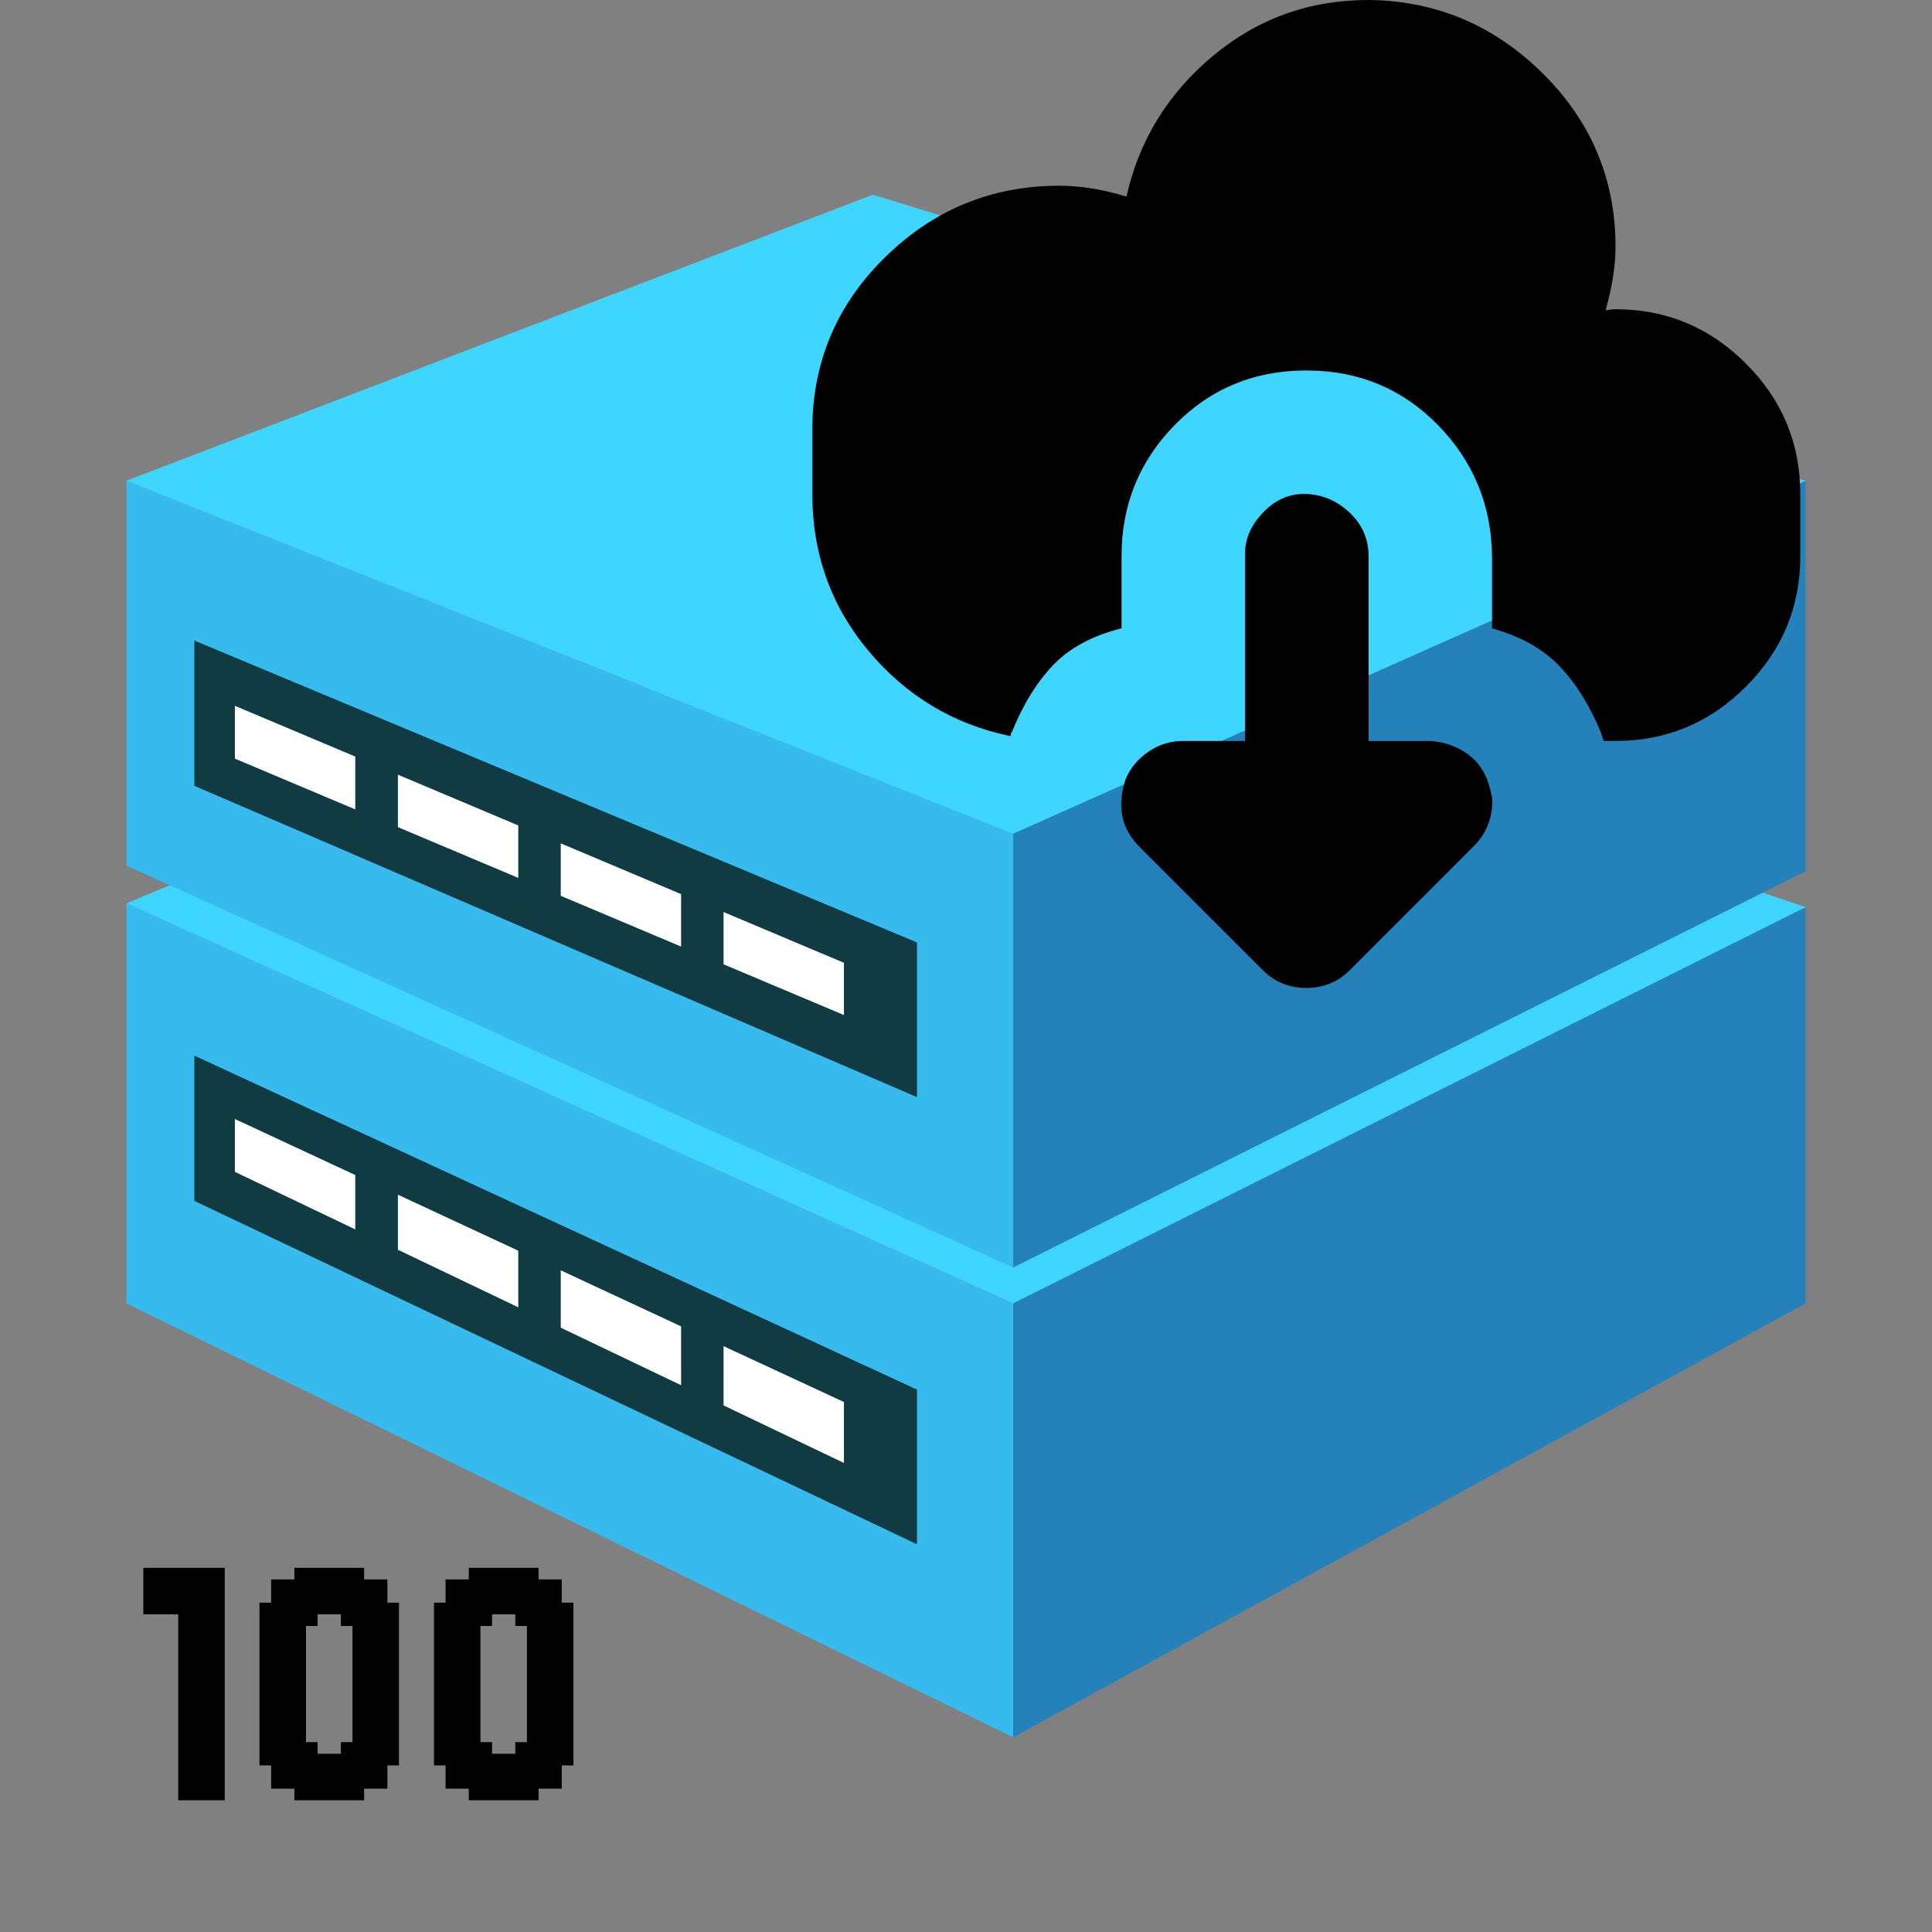
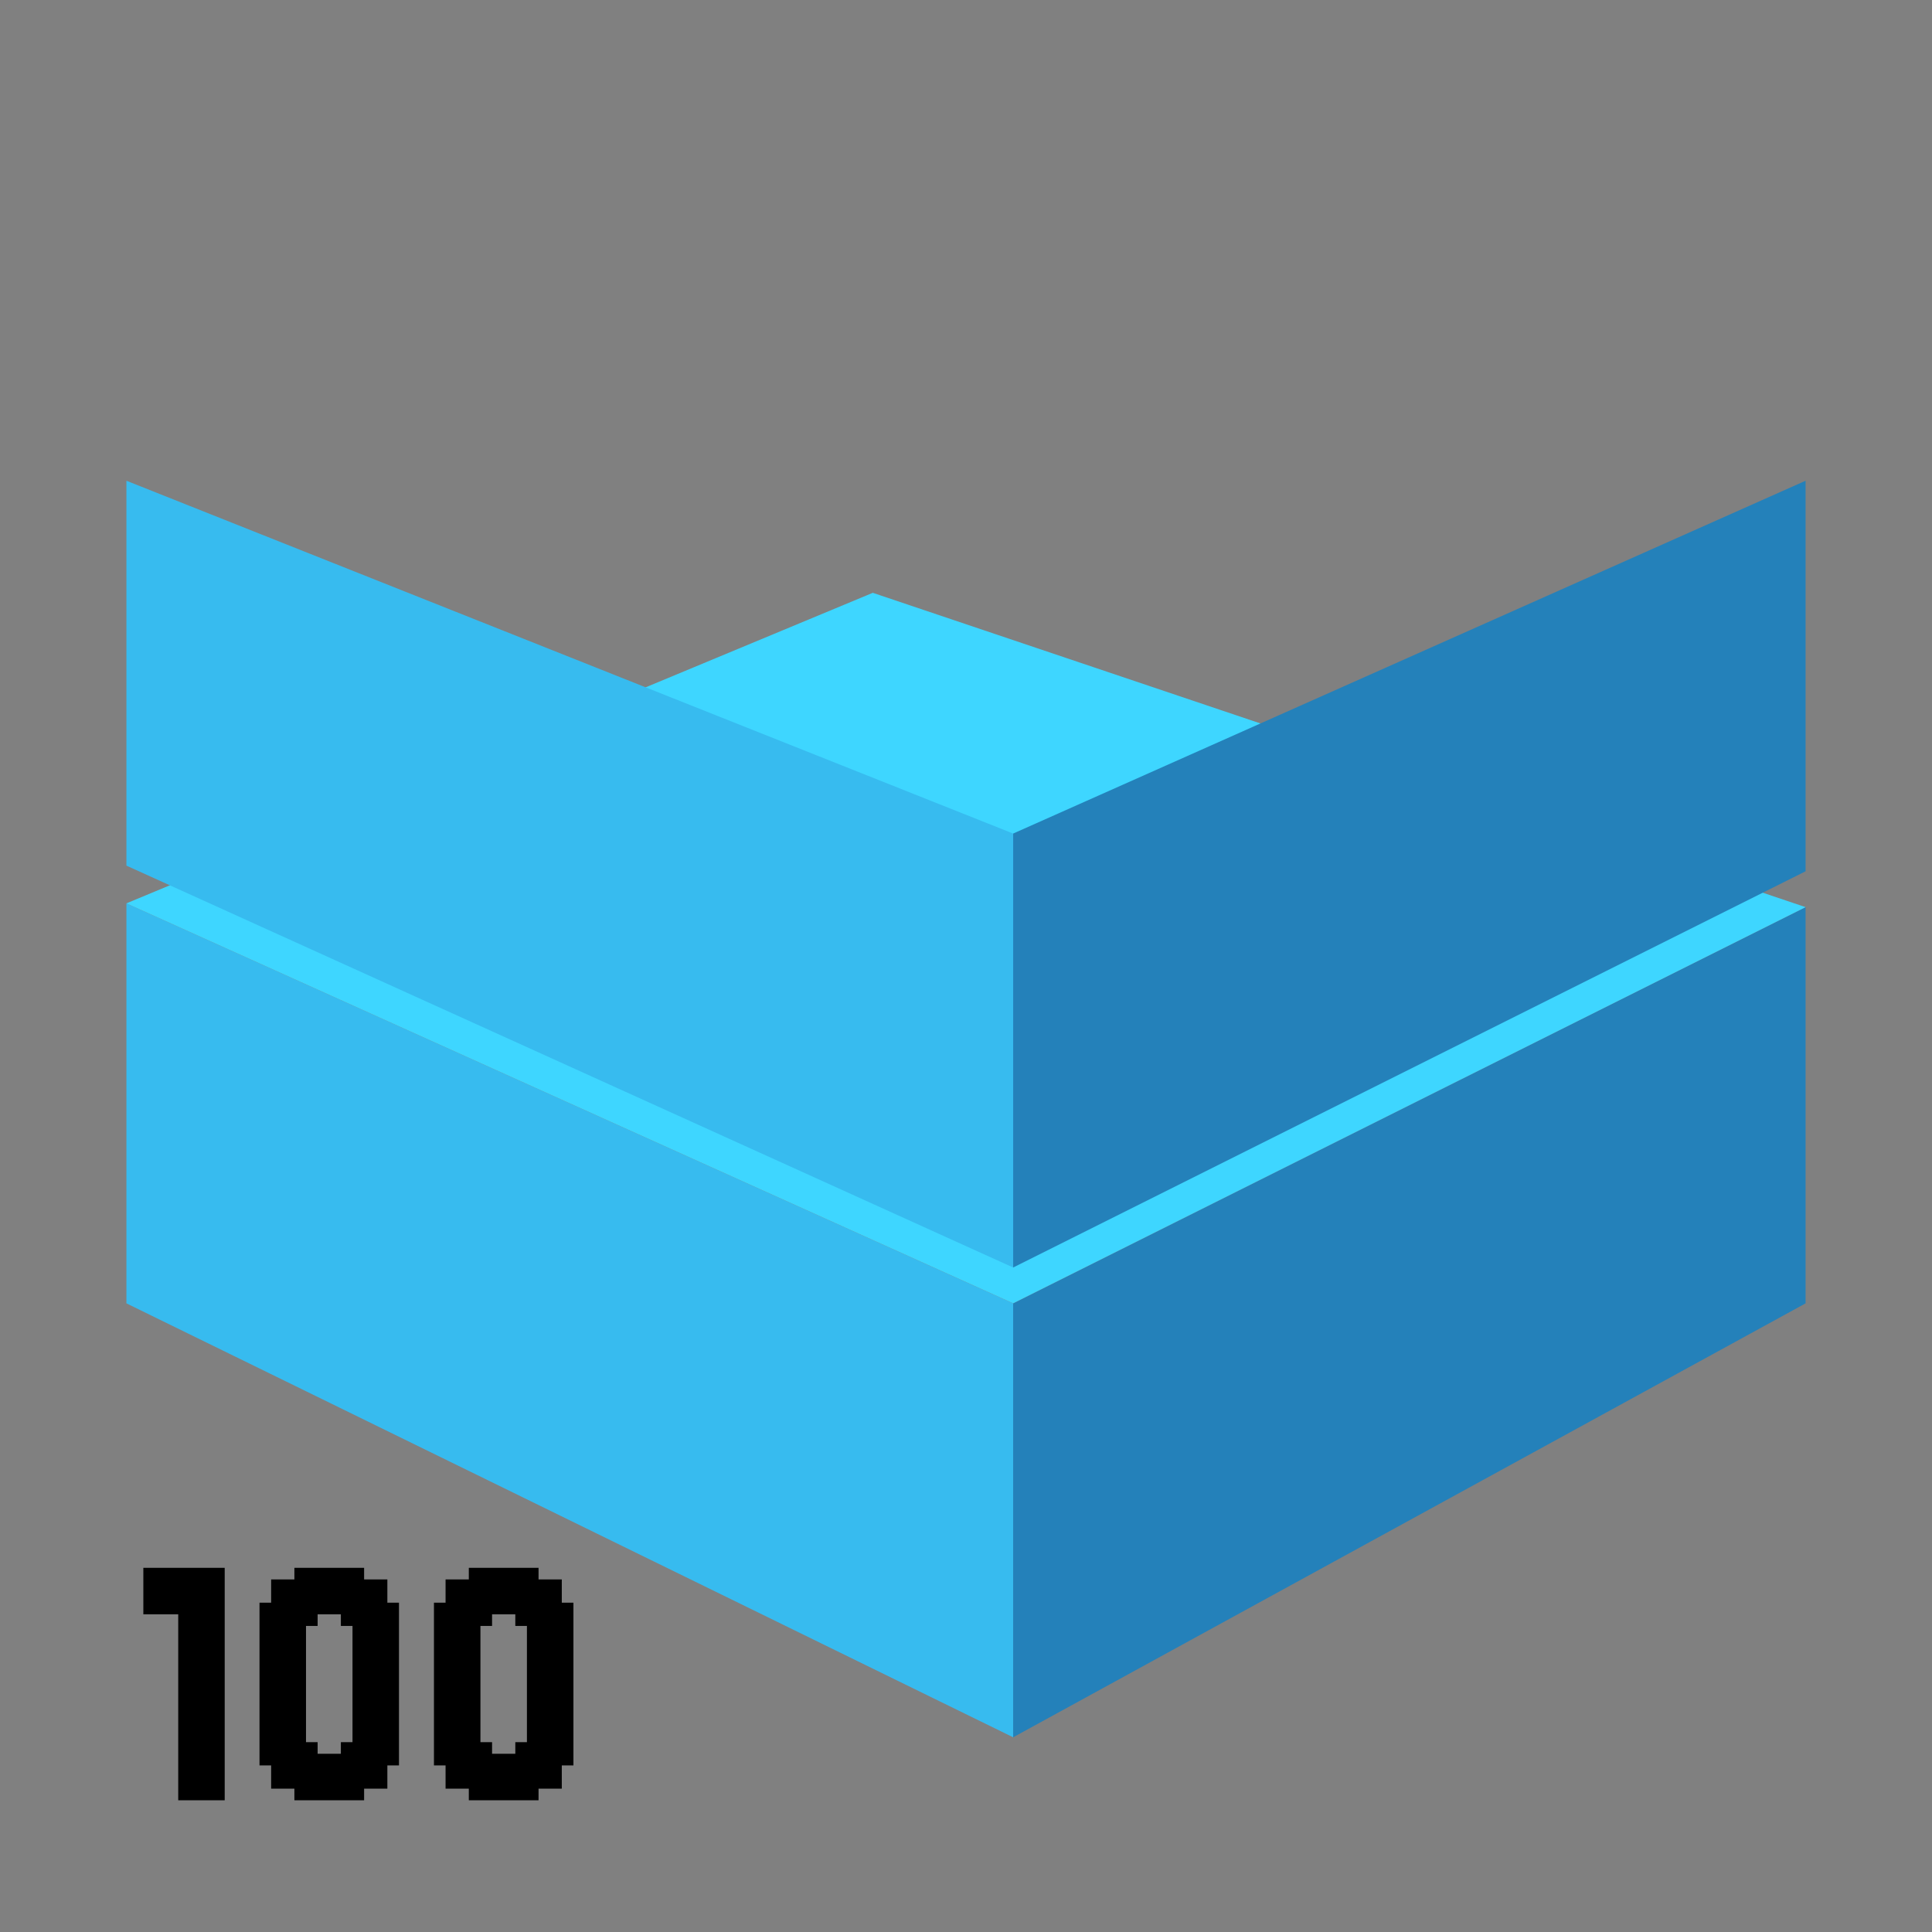
<svg xmlns="http://www.w3.org/2000/svg" width="88" height="88" viewBox="0 0 88 88" fill="none">
  <rect x="0" y="0" width="88" height="88" fill="#808080" stroke="none" />
  <path d="M46.148 79.131L5.758 59.366V41.147L46.148 59.366V79.131Z" fill="#37BBEF" />
  <path d="M46.148 79.131L82.242 59.366V41.319L46.148 59.366V79.131Z" fill="#2481BA" />
  <path d="M5.758 41.147L46.148 59.365L82.242 41.319L39.755 27.002L5.758 41.147Z" fill="#3ED6FF" />
  <path d="M46.148 57.733L5.758 39.428V21.897L46.148 37.967V57.733Z" fill="#37BBEF" />
  <path d="M46.148 57.733L82.242 39.686V21.897L46.148 37.967V57.733Z" fill="#2481BA" />
-   <path d="M5.758 21.897L46.148 37.967L82.242 21.897L39.755 8.869L5.758 21.897Z" fill="#3ED6FF" />
-   <path d="M41.766 70.34L8.852 54.699V48.082L41.766 63.293V70.34ZM41.766 49.973L8.852 35.793V29.176L41.766 42.926V49.973Z" fill="#113B42" />
-   <path d="M10.699 32.149L16.182 34.461V36.867L10.699 34.555V32.149ZM18.124 37.675L23.607 39.987V37.598L18.124 35.286V37.675ZM25.541 40.803L31.023 43.115V40.726L25.541 38.414V40.803ZM32.957 41.542V43.923L38.44 46.234V43.854L32.957 41.542ZM10.699 50.969L16.182 53.522V55.997L10.699 53.376V50.969ZM18.124 56.925L23.607 59.546V56.968L18.124 54.416V56.925ZM25.541 60.474L31.023 63.095V60.414L25.541 57.862V60.474ZM32.957 61.316V64.015L38.44 66.636V63.86L32.957 61.316Z" fill="white" />
  <path d="M8.118 81.471H8.647V82H8.118V81.471ZM8.647 81.471H9.176V82H8.647V81.471ZM9.176 81.471H9.706V82H9.176V81.471ZM9.706 81.471H10.235V82H9.706V81.471ZM9.706 80.941H10.235V81.471H9.706V80.941ZM9.176 80.941H9.706V81.471H9.176V80.941ZM8.647 80.941H9.176V81.471H8.647V80.941ZM8.118 80.941H8.647V81.471H8.118V80.941ZM8.118 80.412H8.647V80.941H8.118V80.412ZM8.647 79.882H9.176V80.412H8.647V79.882ZM9.176 79.882H9.706V80.412H9.176V79.882ZM9.706 79.882H10.235V80.412H9.706V79.882ZM9.706 80.412H10.235V80.941H9.706V80.412ZM9.176 80.412H9.706V80.941H9.176V80.412ZM8.647 80.412H9.176V80.941H8.647V80.412ZM8.118 79.882H8.647V80.412H8.118V79.882ZM8.118 79.353H8.647V79.882H8.118V79.353ZM8.647 78.823H9.176V79.353H8.647V78.823ZM9.176 78.823H9.706V79.353H9.176V78.823ZM9.176 79.353H9.706V79.882H9.176V79.353ZM9.706 79.353H10.235V79.882H9.706V79.353ZM9.706 78.823H10.235V79.353H9.706V78.823ZM9.706 78.294H10.235V78.823H9.706V78.294ZM9.176 78.294H9.706V78.823H9.176V78.294ZM9.176 77.765H9.706V78.294H9.176V77.765ZM8.647 77.765H9.176V78.294H8.647V77.765ZM8.118 77.765H8.647V78.294H8.118V77.765ZM8.118 78.294H8.647V78.823H8.118V78.294ZM8.118 78.823H8.647V79.353H8.118V78.823ZM8.647 79.353H9.176V79.882H8.647V79.353ZM8.647 78.294H9.176V78.823H8.647V78.294ZM8.118 77.235H8.647V77.765H8.118V77.235ZM8.118 76.706H8.647V77.235H8.118V76.706ZM8.118 76.177H8.647V76.706H8.118V76.177ZM8.118 75.647H8.647V76.177H8.118V75.647ZM8.118 75.118H8.647V75.647H8.118V75.118ZM8.118 74.588H8.647V75.118H8.118V74.588ZM8.118 74.059H8.647V74.588H8.118V74.059ZM8.118 73.529H8.647V74.059H8.118V73.529ZM8.118 73H8.647V73.529H8.118V73ZM8.118 72.471H8.647V73H8.118V72.471ZM8.118 71.941H8.647V72.471H8.118V71.941ZM8.118 71.412H8.647V71.941H8.118V71.412ZM8.647 71.412H9.176V71.941H8.647V71.412ZM9.176 71.412H9.706V71.941H9.176V71.412ZM9.706 71.412H10.235V71.941H9.706V71.412ZM9.706 71.941H10.235V72.471H9.706V71.941ZM9.706 72.471H10.235V73H9.706V72.471ZM9.176 73H9.706V73.529H9.176V73ZM9.176 73.529H9.706V74.059H9.176V73.529ZM9.176 74.059H9.706V74.588H9.176V74.059ZM9.176 74.588H9.706V75.118H9.176V74.588ZM9.706 75.118H10.235V75.647H9.706V75.118ZM9.706 75.647H10.235V76.177H9.706V75.647ZM9.706 76.177H10.235V76.706H9.706V76.177ZM9.706 76.706H10.235V77.235H9.706V76.706ZM9.706 77.235H10.235V77.765H9.706V77.235ZM9.706 77.765H10.235V78.294H9.706V77.765ZM9.706 74.588H10.235V75.118H9.706V74.588ZM9.706 74.059H10.235V74.588H9.706V74.059ZM9.706 73.529H10.235V74.059H9.706V73.529ZM9.706 73H10.235V73.529H9.706V73ZM9.176 71.941H9.706V72.471H9.176V71.941ZM8.647 71.941H9.176V72.471H8.647V71.941ZM8.647 72.471H9.176V73H8.647V72.471ZM8.647 73H9.176V73.529H8.647V73ZM8.647 73.529H9.176V74.059H8.647V73.529ZM8.647 74.059H9.176V74.588H8.647V74.059ZM9.176 72.471H9.706V73H9.176V72.471ZM9.176 75.118H9.706V75.647H9.176V75.118ZM8.647 75.118H9.176V75.647H8.647V75.118ZM8.647 75.647H9.176V76.177H8.647V75.647ZM8.647 76.177H9.176V76.706H8.647V76.177ZM8.647 76.706H9.176V77.235H8.647V76.706ZM9.176 77.235H9.706V77.765H9.176V77.235ZM9.176 76.706H9.706V77.235H9.176V76.706ZM9.176 76.177H9.706V76.706H9.176V76.177ZM9.176 75.647H9.706V76.177H9.176V75.647ZM8.647 74.588H9.176V75.118H8.647V74.588ZM8.647 77.235H9.176V77.765H8.647V77.235ZM7.588 71.412H8.118V71.941H7.588V71.412ZM7.059 71.412H7.588V71.941H7.059V71.412ZM6.529 71.412H7.059V71.941H6.529V71.412ZM6.529 73H7.059V73.529H6.529V73ZM7.059 73H7.588V73.529H7.059V73ZM7.588 73H8.118V73.529H7.588V73ZM7.588 72.471H8.118V73H7.588V72.471ZM7.588 71.941H8.118V72.471H7.588V71.941ZM7.059 71.941H7.588V72.471H7.059V71.941ZM6.529 71.941H7.059V72.471H6.529V71.941ZM6.529 72.471H7.059V73H6.529V72.471ZM7.059 72.471H7.588V73H7.059V72.471ZM17.644 79.882H18.173V80.412H17.644V79.882ZM17.114 79.882H17.644V80.412H17.114V79.882ZM16.585 79.882H17.114V80.412H16.585V79.882ZM16.585 80.412H17.114V80.941H16.585V80.412ZM17.114 80.412H17.644V80.941H17.114V80.412ZM16.585 80.941H17.114V81.471H16.585V80.941ZM16.056 80.941H16.585V81.471H16.056V80.941ZM17.114 80.941H17.644V81.471H17.114V80.941ZM16.056 81.471H16.585V82H16.056V81.471ZM15.526 81.471H16.056V82H15.526V81.471ZM14.997 81.471H15.526V82H14.997V81.471ZM14.467 81.471H14.997V82H14.467V81.471ZM13.938 81.471H14.467V82H13.938V81.471ZM13.409 81.471H13.938V82H13.409V81.471ZM13.409 80.941H13.938V81.471H13.409V80.941ZM12.879 80.941H13.409V81.471H12.879V80.941ZM12.35 80.941H12.879V81.471H12.35V80.941ZM12.35 80.412H12.879V80.941H12.35V80.412ZM12.879 80.412H13.409V80.941H12.879V80.412ZM13.409 80.412H13.938V80.941H13.409V80.412ZM13.938 80.412H14.467V80.941H13.938V80.412ZM14.467 80.412H14.997V80.941H14.467V80.412ZM14.997 80.412H15.526V80.941H14.997V80.412ZM15.526 80.412H16.056V80.941H15.526V80.412ZM16.056 80.412H16.585V80.941H16.056V80.412ZM15.526 80.941H16.056V81.471H15.526V80.941ZM14.997 80.941H15.526V81.471H14.997V80.941ZM14.467 80.941H14.997V81.471H14.467V80.941ZM13.938 80.941H14.467V81.471H13.938V80.941ZM12.879 79.882H13.409V80.412H12.879V79.882ZM12.35 79.882H12.879V80.412H12.35V79.882ZM11.82 79.882H12.35V80.412H11.82V79.882ZM12.879 79.353H13.409V79.882H12.879V79.353ZM13.409 79.353H13.938V79.882H13.409V79.353ZM13.938 79.882H14.467V80.412H13.938V79.882ZM13.409 79.882H13.938V80.412H13.409V79.882ZM12.35 79.353H12.879V79.882H12.35V79.353ZM12.35 78.823H12.879V79.353H12.35V78.823ZM11.82 78.823H12.35V79.353H11.82V78.823ZM11.82 78.294H12.35V78.823H11.82V78.294ZM11.82 79.353H12.35V79.882H11.82V79.353ZM11.82 77.765H12.35V78.294H11.82V77.765ZM12.35 77.765H12.879V78.294H12.35V77.765ZM12.879 77.765H13.409V78.294H12.879V77.765ZM13.409 77.765H13.938V78.294H13.409V77.765ZM13.409 78.294H13.938V78.823H13.409V78.294ZM13.409 78.823H13.938V79.353H13.409V78.823ZM12.879 78.294H13.409V78.823H12.879V78.294ZM12.35 78.294H12.879V78.823H12.35V78.294ZM12.879 78.823H13.409V79.353H12.879V78.823ZM15.526 79.882H16.056V80.412H15.526V79.882ZM16.056 79.882H16.585V80.412H16.056V79.882ZM16.056 79.353H16.585V79.882H16.056V79.353ZM16.585 79.353H17.114V79.882H16.585V79.353ZM17.114 79.353H17.644V79.882H17.114V79.353ZM17.114 78.823H17.644V79.353H17.114V78.823ZM17.644 78.823H18.173V79.353H17.644V78.823ZM17.644 78.294H18.173V78.823H17.644V78.294ZM17.644 79.353H18.173V79.882H17.644V79.353ZM17.644 77.765H18.173V78.294H17.644V77.765ZM17.644 77.235H18.173V77.765H17.644V77.235ZM17.644 76.706H18.173V77.235H17.644V76.706ZM17.644 76.177H18.173V76.706H17.644V76.177ZM17.644 75.647H18.173V76.177H17.644V75.647ZM17.114 75.647H17.644V76.177H17.114V75.647ZM17.114 75.118H17.644V75.647H17.114V75.118ZM16.585 75.647H17.114V76.177H16.585V75.647ZM16.056 75.647H16.585V76.177H16.056V75.647ZM16.056 76.177H16.585V76.706H16.056V76.177ZM16.056 76.706H16.585V77.235H16.056V76.706ZM16.056 77.235H16.585V77.765H16.056V77.235ZM16.056 77.765H16.585V78.294H16.056V77.765ZM16.056 78.294H16.585V78.823H16.056V78.294ZM16.056 78.823H16.585V79.353H16.056V78.823ZM16.585 78.823H17.114V79.353H16.585V78.823ZM16.585 78.294H17.114V78.823H16.585V78.294ZM17.114 78.294H17.644V78.823H17.114V78.294ZM17.114 77.765H17.644V78.294H17.114V77.765ZM17.114 77.235H17.644V77.765H17.114V77.235ZM17.114 76.706H17.644V77.235H17.114V76.706ZM16.585 76.177H17.114V76.706H16.585V76.177ZM16.585 76.706H17.114V77.235H16.585V76.706ZM16.585 77.235H17.114V77.765H16.585V77.235ZM16.585 77.765H17.114V78.294H16.585V77.765ZM17.114 76.177H17.644V76.706H17.114V76.177ZM17.644 75.118H18.173V75.647H17.644V75.118ZM17.644 74.588H18.173V75.118H17.644V74.588ZM17.644 74.059H18.173V74.588H17.644V74.059ZM17.644 73.529H18.173V74.059H17.644V73.529ZM17.644 73H18.173V73.529H17.644V73ZM17.114 73H17.644V73.529H17.114V73ZM17.114 72.471H17.644V73H17.114V72.471ZM17.114 71.941H17.644V72.471H17.114V71.941ZM16.585 71.941H17.114V72.471H16.585V71.941ZM16.056 71.941H16.585V72.471H16.056V71.941ZM16.585 75.118H17.114V75.647H16.585V75.118ZM16.585 74.588H17.114V75.118H16.585V74.588ZM16.585 74.059H17.114V74.588H16.585V74.059ZM17.114 74.059H17.644V74.588H17.114V74.059ZM17.114 73.529H17.644V74.059H17.114V73.529ZM17.114 74.588H17.644V75.118H17.114V74.588ZM16.056 75.118H16.585V75.647H16.056V75.118ZM16.056 74.588H16.585V75.118H16.056V74.588ZM16.585 73.529H17.114V74.059H16.585V73.529ZM16.056 73.529H16.585V74.059H16.056V73.529ZM16.056 74.059H16.585V74.588H16.056V74.059ZM15.526 73.529H16.056V74.059H15.526V73.529ZM15.526 73H16.056V73.529H15.526V73ZM16.056 72.471H16.585V73H16.056V72.471ZM16.585 72.471H17.114V73H16.585V72.471ZM16.585 73H17.114V73.529H16.585V73ZM16.056 73H16.585V73.529H16.056V73ZM15.526 72.471H16.056V73H15.526V72.471ZM15.526 71.941H16.056V72.471H15.526V71.941ZM15.526 71.412H16.056V71.941H15.526V71.412ZM16.056 71.412H16.585V71.941H16.056V71.412ZM14.997 71.412H15.526V71.941H14.997V71.412ZM14.467 71.412H14.997V71.941H14.467V71.412ZM13.938 71.412H14.467V71.941H13.938V71.412ZM13.938 71.941H14.467V72.471H13.938V71.941ZM13.409 71.941H13.938V72.471H13.409V71.941ZM13.409 71.412H13.938V71.941H13.409V71.412ZM12.879 71.941H13.409V72.471H12.879V71.941ZM12.35 71.941H12.879V72.471H12.35V71.941ZM12.35 72.471H12.879V73H12.35V72.471ZM12.35 73H12.879V73.529H12.35V73ZM11.82 73H12.35V73.529H11.82V73ZM11.82 73.529H12.35V74.059H11.82V73.529ZM12.35 73.529H12.879V74.059H12.35V73.529ZM12.879 73.529H13.409V74.059H12.879V73.529ZM13.409 73.529H13.938V74.059H13.409V73.529ZM13.938 73.529H14.467V74.059H13.938V73.529ZM13.938 73H14.467V73.529H13.938V73ZM14.467 73H14.997V73.529H14.467V73ZM14.997 73H15.526V73.529H14.997V73ZM14.997 72.471H15.526V73H14.997V72.471ZM14.467 72.471H14.997V73H14.467V72.471ZM14.997 71.941H15.526V72.471H14.997V71.941ZM14.467 71.941H14.997V72.471H14.467V71.941ZM13.938 72.471H14.467V73H13.938V72.471ZM13.409 72.471H13.938V73H13.409V72.471ZM13.409 73H13.938V73.529H13.409V73ZM12.879 73H13.409V73.529H12.879V73ZM12.879 72.471H13.409V73H12.879V72.471ZM12.879 74.059H13.409V74.588H12.879V74.059ZM12.879 74.588H13.409V75.118H12.879V74.588ZM12.879 75.118H13.409V75.647H12.879V75.118ZM12.879 75.647H13.409V76.177H12.879V75.647ZM13.409 75.647H13.938V76.177H13.409V75.647ZM13.409 76.177H13.938V76.706H13.409V76.177ZM13.409 75.118H13.938V75.647H13.409V75.118ZM13.409 74.588H13.938V75.118H13.409V74.588ZM13.409 74.059H13.938V74.588H13.409V74.059ZM13.409 76.706H13.938V77.235H13.409V76.706ZM13.409 77.235H13.938V77.765H13.409V77.235ZM12.879 77.235H13.409V77.765H12.879V77.235ZM12.35 77.235H12.879V77.765H12.35V77.235ZM11.82 76.706H12.35V77.235H11.82V76.706ZM11.82 77.235H12.35V77.765H11.82V77.235ZM11.82 76.177H12.35V76.706H11.82V76.177ZM11.82 75.647H12.35V76.177H11.82V75.647ZM11.82 75.118H12.35V75.647H11.82V75.118ZM11.82 74.588H12.35V75.118H11.82V74.588ZM11.82 74.059H12.35V74.588H11.82V74.059ZM12.35 74.588H12.879V75.118H12.35V74.588ZM12.35 75.118H12.879V75.647H12.35V75.118ZM12.35 75.647H12.879V76.177H12.35V75.647ZM12.35 76.177H12.879V76.706H12.35V76.177ZM12.35 76.706H12.879V77.235H12.35V76.706ZM12.879 76.706H13.409V77.235H12.879V76.706ZM12.879 76.177H13.409V76.706H12.879V76.177ZM12.35 74.059H12.879V74.588H12.35V74.059ZM14.467 79.882H14.997V80.412H14.467V79.882ZM14.997 79.882H15.526V80.412H14.997V79.882ZM15.526 79.353H16.056V79.882H15.526V79.353ZM13.938 79.353H14.467V79.882H13.938V79.353ZM25.589 79.882H26.119V80.412H25.589V79.882ZM25.06 79.882H25.589V80.412H25.06V79.882ZM24.53 79.882H25.06V80.412H24.53V79.882ZM24.53 80.412H25.06V80.941H24.53V80.412ZM25.06 80.412H25.589V80.941H25.06V80.412ZM24.53 80.941H25.06V81.471H24.53V80.941ZM24.001 80.941H24.53V81.471H24.001V80.941ZM25.06 80.941H25.589V81.471H25.06V80.941ZM24.001 81.471H24.53V82H24.001V81.471ZM23.472 81.471H24.001V82H23.472V81.471ZM22.942 81.471H23.472V82H22.942V81.471ZM22.413 81.471H22.942V82H22.413V81.471ZM21.883 81.471H22.413V82H21.883V81.471ZM21.354 81.471H21.883V82H21.354V81.471ZM21.354 80.941H21.883V81.471H21.354V80.941ZM20.825 80.941H21.354V81.471H20.825V80.941ZM20.295 80.941H20.825V81.471H20.295V80.941ZM20.295 80.412H20.825V80.941H20.295V80.412ZM20.825 80.412H21.354V80.941H20.825V80.412ZM21.354 80.412H21.883V80.941H21.354V80.412ZM21.883 80.412H22.413V80.941H21.883V80.412ZM22.413 80.412H22.942V80.941H22.413V80.412ZM22.942 80.412H23.472V80.941H22.942V80.412ZM23.472 80.412H24.001V80.941H23.472V80.412ZM24.001 80.412H24.53V80.941H24.001V80.412ZM23.472 80.941H24.001V81.471H23.472V80.941ZM22.942 80.941H23.472V81.471H22.942V80.941ZM22.413 80.941H22.942V81.471H22.413V80.941ZM21.883 80.941H22.413V81.471H21.883V80.941ZM20.825 79.882H21.354V80.412H20.825V79.882ZM20.295 79.882H20.825V80.412H20.295V79.882ZM19.766 79.882H20.295V80.412H19.766V79.882ZM20.825 79.353H21.354V79.882H20.825V79.353ZM21.354 79.353H21.883V79.882H21.354V79.353ZM21.883 79.882H22.413V80.412H21.883V79.882ZM21.354 79.882H21.883V80.412H21.354V79.882ZM20.295 79.353H20.825V79.882H20.295V79.353ZM20.295 78.823H20.825V79.353H20.295V78.823ZM19.766 78.823H20.295V79.353H19.766V78.823ZM19.766 78.294H20.295V78.823H19.766V78.294ZM19.766 79.353H20.295V79.882H19.766V79.353ZM19.766 77.765H20.295V78.294H19.766V77.765ZM20.295 77.765H20.825V78.294H20.295V77.765ZM20.825 77.765H21.354V78.294H20.825V77.765ZM21.354 77.765H21.883V78.294H21.354V77.765ZM21.354 78.294H21.883V78.823H21.354V78.294ZM21.354 78.823H21.883V79.353H21.354V78.823ZM20.825 78.294H21.354V78.823H20.825V78.294ZM20.295 78.294H20.825V78.823H20.295V78.294ZM20.825 78.823H21.354V79.353H20.825V78.823ZM23.472 79.882H24.001V80.412H23.472V79.882ZM24.001 79.882H24.53V80.412H24.001V79.882ZM24.001 79.353H24.53V79.882H24.001V79.353ZM24.53 79.353H25.06V79.882H24.53V79.353ZM25.06 79.353H25.589V79.882H25.06V79.353ZM25.06 78.823H25.589V79.353H25.06V78.823ZM25.589 78.823H26.119V79.353H25.589V78.823ZM25.589 78.294H26.119V78.823H25.589V78.294ZM25.589 79.353H26.119V79.882H25.589V79.353ZM25.589 77.765H26.119V78.294H25.589V77.765ZM25.589 77.235H26.119V77.765H25.589V77.235ZM25.589 76.706H26.119V77.235H25.589V76.706ZM25.589 76.177H26.119V76.706H25.589V76.177ZM25.589 75.647H26.119V76.177H25.589V75.647ZM25.06 75.647H25.589V76.177H25.06V75.647ZM25.06 75.118H25.589V75.647H25.06V75.118ZM24.53 75.647H25.06V76.177H24.53V75.647ZM24.001 75.647H24.53V76.177H24.001V75.647ZM24.001 76.177H24.53V76.706H24.001V76.177ZM24.001 76.706H24.53V77.235H24.001V76.706ZM24.001 77.235H24.53V77.765H24.001V77.235ZM24.001 77.765H24.53V78.294H24.001V77.765ZM24.001 78.294H24.53V78.823H24.001V78.294ZM24.001 78.823H24.53V79.353H24.001V78.823ZM24.53 78.823H25.06V79.353H24.53V78.823ZM24.53 78.294H25.06V78.823H24.53V78.294ZM25.06 78.294H25.589V78.823H25.06V78.294ZM25.06 77.765H25.589V78.294H25.06V77.765ZM25.06 77.235H25.589V77.765H25.06V77.235ZM25.06 76.706H25.589V77.235H25.06V76.706ZM24.53 76.177H25.06V76.706H24.53V76.177ZM24.53 76.706H25.06V77.235H24.53V76.706ZM24.53 77.235H25.06V77.765H24.53V77.235ZM24.53 77.765H25.06V78.294H24.53V77.765ZM25.06 76.177H25.589V76.706H25.06V76.177ZM25.589 75.118H26.119V75.647H25.589V75.118ZM25.589 74.588H26.119V75.118H25.589V74.588ZM25.589 74.059H26.119V74.588H25.589V74.059ZM25.589 73.529H26.119V74.059H25.589V73.529ZM25.589 73H26.119V73.529H25.589V73ZM25.06 73H25.589V73.529H25.06V73ZM25.06 72.471H25.589V73H25.06V72.471ZM25.06 71.941H25.589V72.471H25.06V71.941ZM24.53 71.941H25.06V72.471H24.53V71.941ZM24.001 71.941H24.53V72.471H24.001V71.941ZM24.53 75.118H25.06V75.647H24.53V75.118ZM24.53 74.588H25.06V75.118H24.53V74.588ZM24.53 74.059H25.06V74.588H24.53V74.059ZM25.06 74.059H25.589V74.588H25.06V74.059ZM25.06 73.529H25.589V74.059H25.06V73.529ZM25.06 74.588H25.589V75.118H25.06V74.588ZM24.001 75.118H24.53V75.647H24.001V75.118ZM24.001 74.588H24.53V75.118H24.001V74.588ZM24.53 73.529H25.06V74.059H24.53V73.529ZM24.001 73.529H24.53V74.059H24.001V73.529ZM24.001 74.059H24.53V74.588H24.001V74.059ZM23.472 73.529H24.001V74.059H23.472V73.529ZM23.472 73H24.001V73.529H23.472V73ZM24.001 72.471H24.53V73H24.001V72.471ZM24.53 72.471H25.06V73H24.53V72.471ZM24.53 73H25.06V73.529H24.53V73ZM24.001 73H24.53V73.529H24.001V73ZM23.472 72.471H24.001V73H23.472V72.471ZM23.472 71.941H24.001V72.471H23.472V71.941ZM23.472 71.412H24.001V71.941H23.472V71.412ZM24.001 71.412H24.53V71.941H24.001V71.412ZM22.942 71.412H23.472V71.941H22.942V71.412ZM22.413 71.412H22.942V71.941H22.413V71.412ZM21.883 71.412H22.413V71.941H21.883V71.412ZM21.883 71.941H22.413V72.471H21.883V71.941ZM21.354 71.941H21.883V72.471H21.354V71.941ZM21.354 71.412H21.883V71.941H21.354V71.412ZM20.825 71.941H21.354V72.471H20.825V71.941ZM20.295 71.941H20.825V72.471H20.295V71.941ZM20.295 72.471H20.825V73H20.295V72.471ZM20.295 73H20.825V73.529H20.295V73ZM19.766 73H20.295V73.529H19.766V73ZM19.766 73.529H20.295V74.059H19.766V73.529ZM20.295 73.529H20.825V74.059H20.295V73.529ZM20.825 73.529H21.354V74.059H20.825V73.529ZM21.354 73.529H21.883V74.059H21.354V73.529ZM21.883 73.529H22.413V74.059H21.883V73.529ZM21.883 73H22.413V73.529H21.883V73ZM22.413 73H22.942V73.529H22.413V73ZM22.942 73H23.472V73.529H22.942V73ZM22.942 72.471H23.472V73H22.942V72.471ZM22.413 72.471H22.942V73H22.413V72.471ZM22.942 71.941H23.472V72.471H22.942V71.941ZM22.413 71.941H22.942V72.471H22.413V71.941ZM21.883 72.471H22.413V73H21.883V72.471ZM21.354 72.471H21.883V73H21.354V72.471ZM21.354 73H21.883V73.529H21.354V73ZM20.825 73H21.354V73.529H20.825V73ZM20.825 72.471H21.354V73H20.825V72.471ZM20.825 74.059H21.354V74.588H20.825V74.059ZM20.825 74.588H21.354V75.118H20.825V74.588ZM20.825 75.118H21.354V75.647H20.825V75.118ZM20.825 75.647H21.354V76.177H20.825V75.647ZM21.354 75.647H21.883V76.177H21.354V75.647ZM21.354 76.177H21.883V76.706H21.354V76.177ZM21.354 75.118H21.883V75.647H21.354V75.118ZM21.354 74.588H21.883V75.118H21.354V74.588ZM21.354 74.059H21.883V74.588H21.354V74.059ZM21.354 76.706H21.883V77.235H21.354V76.706ZM21.354 77.235H21.883V77.765H21.354V77.235ZM20.825 77.235H21.354V77.765H20.825V77.235ZM20.295 77.235H20.825V77.765H20.295V77.235ZM19.766 76.706H20.295V77.235H19.766V76.706ZM19.766 77.235H20.295V77.765H19.766V77.235ZM19.766 76.177H20.295V76.706H19.766V76.177ZM19.766 75.647H20.295V76.177H19.766V75.647ZM19.766 75.118H20.295V75.647H19.766V75.118ZM19.766 74.588H20.295V75.118H19.766V74.588ZM19.766 74.059H20.295V74.588H19.766V74.059ZM20.295 74.588H20.825V75.118H20.295V74.588ZM20.295 75.118H20.825V75.647H20.295V75.118ZM20.295 75.647H20.825V76.177H20.295V75.647ZM20.295 76.177H20.825V76.706H20.295V76.177ZM20.295 76.706H20.825V77.235H20.295V76.706ZM20.825 76.706H21.354V77.235H20.825V76.706ZM20.825 76.177H21.354V76.706H20.825V76.177ZM20.295 74.059H20.825V74.588H20.295V74.059ZM22.413 79.882H22.942V80.412H22.413V79.882ZM22.942 79.882H23.472V80.412H22.942V79.882ZM23.472 79.353H24.001V79.882H23.472V79.353ZM21.883 79.353H22.413V79.882H21.883V79.353Z" fill="black" />
  <g clip-path="url(#clip0_184_119)">
-     <path d="M37 22.5C37 25.23 37.855 27.615 39.565 29.655C41.275 31.695 43.42 32.985 46 33.525C46.03 33.525 46.045 33.51 46.045 33.48V33.39C46.045 33.39 46.06 33.375 46.09 33.345C46.6 32.085 47.23 31.065 47.98 30.285C48.73 29.505 49.765 28.95 51.085 28.62V25.335C51.085 22.995 51.895 21 53.515 19.35C55.135 17.7 57.13 16.875 59.5 16.875C61.87 16.875 63.865 17.7 65.485 19.35C67.105 21 67.93 22.995 67.96 25.335V28.62C69.25 28.98 70.27 29.55 71.02 30.33C71.77 31.11 72.4 32.115 72.91 33.345L73.045 33.75H73.585C75.895 33.75 77.875 32.925 79.525 31.275C81.175 29.625 82 27.645 82 25.335V22.5C82 20.19 81.175 18.21 79.525 16.56C77.875 14.91 75.895 14.085 73.585 14.085C73.495 14.085 73.345 14.1 73.135 14.13C73.435 13.05 73.585 12.09 73.585 11.25C73.585 8.16 72.475 5.52 70.255 3.33C68.035 1.14 65.395 0.03 62.335 0C59.635 0 57.265 0.855 55.225 2.565C53.185 4.275 51.88 6.405 51.31 8.955C50.23 8.625 49.21 8.46 48.25 8.46C45.16 8.46 42.505 9.555 40.285 11.745C38.065 13.935 36.97 16.59 37 19.71V22.5ZM51.085 36.315C50.995 37.185 51.265 37.935 51.895 38.565L57.52 44.19C58.06 44.73 58.72 45 59.5 45C60.28 45 60.94 44.73 61.48 44.19L67.105 38.565C67.735 37.935 68.02 37.185 67.96 36.315C67.9 36.015 67.825 35.745 67.735 35.505C67.525 34.965 67.18 34.545 66.7 34.245C66.22 33.945 65.695 33.78 65.125 33.75H62.335V25.335C62.335 24.555 62.05 23.895 61.48 23.355C60.91 22.815 60.25 22.53 59.5 22.5C58.75 22.47 58.09 22.755 57.52 23.355C56.95 23.955 56.68 24.615 56.71 25.335V33.75H53.875C53.305 33.75 52.78 33.915 52.3 34.245C51.82 34.575 51.475 34.995 51.265 35.505C51.175 35.775 51.115 36.045 51.085 36.315Z" fill="black" />
-   </g>
+     </g>
  <defs>
    <clipPath id="clip0_184_119">
-       <rect width="45" height="45" fill="white" transform="translate(37)" />
-     </clipPath>
+       </clipPath>
  </defs>
</svg>